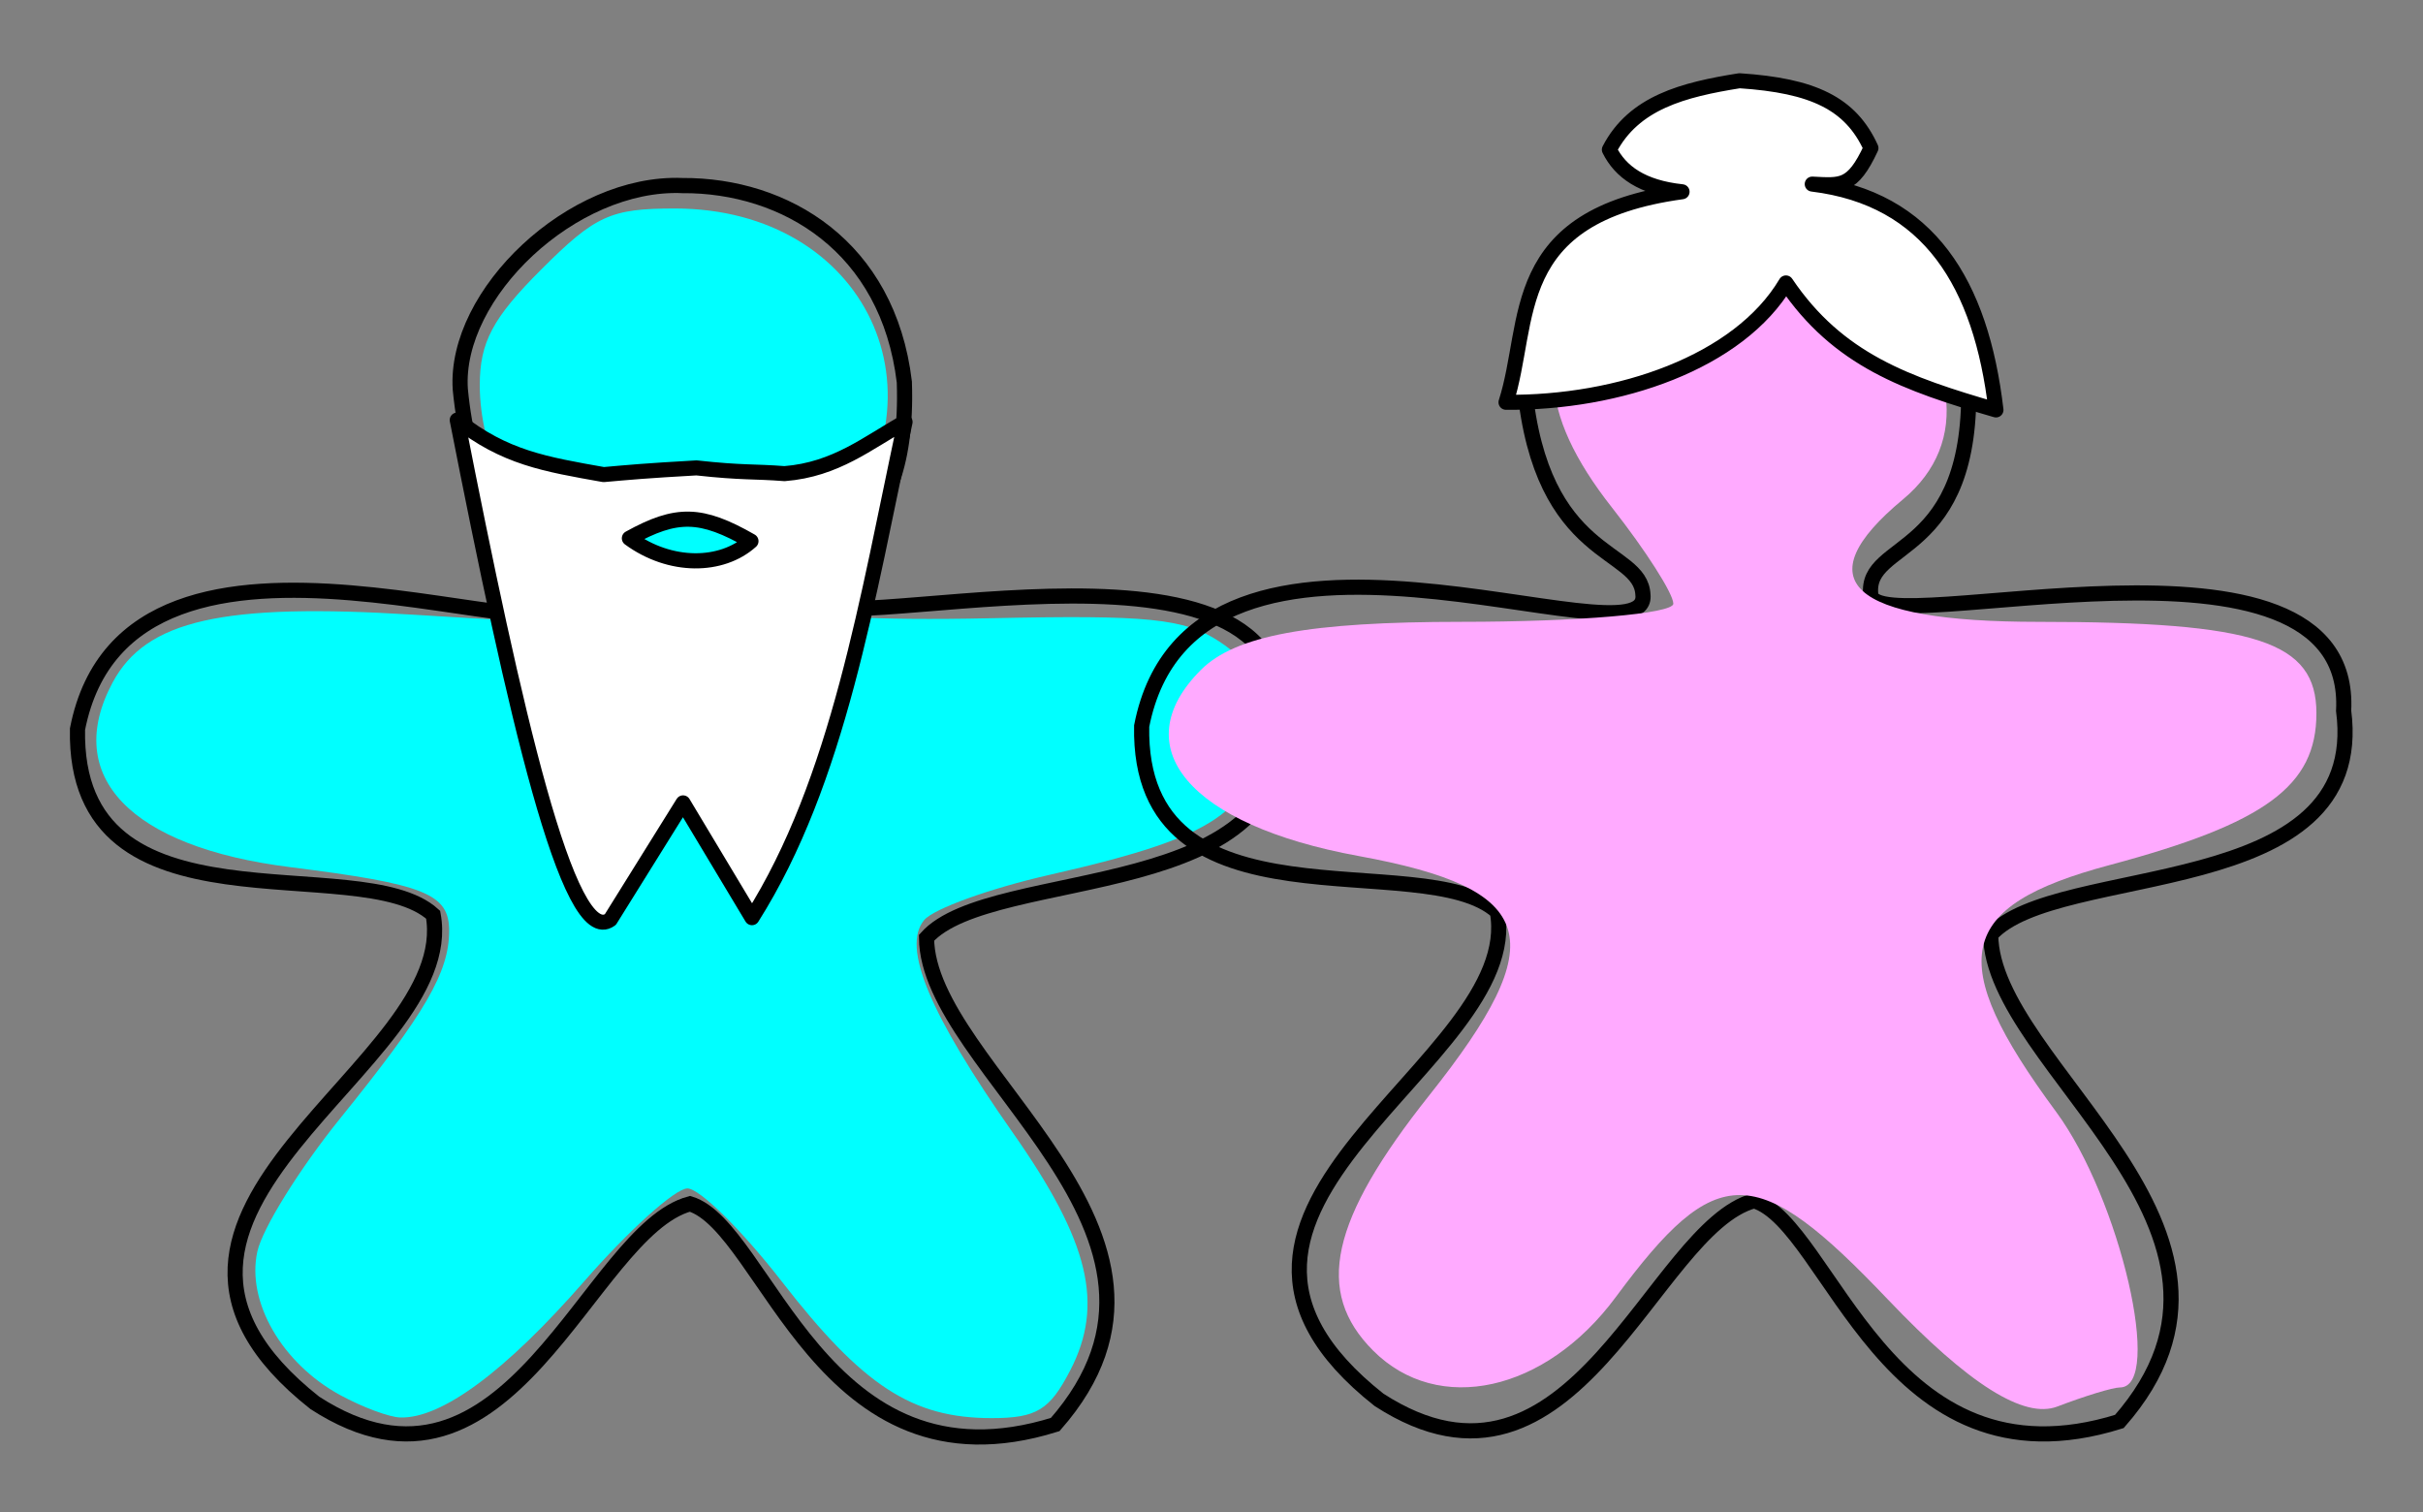
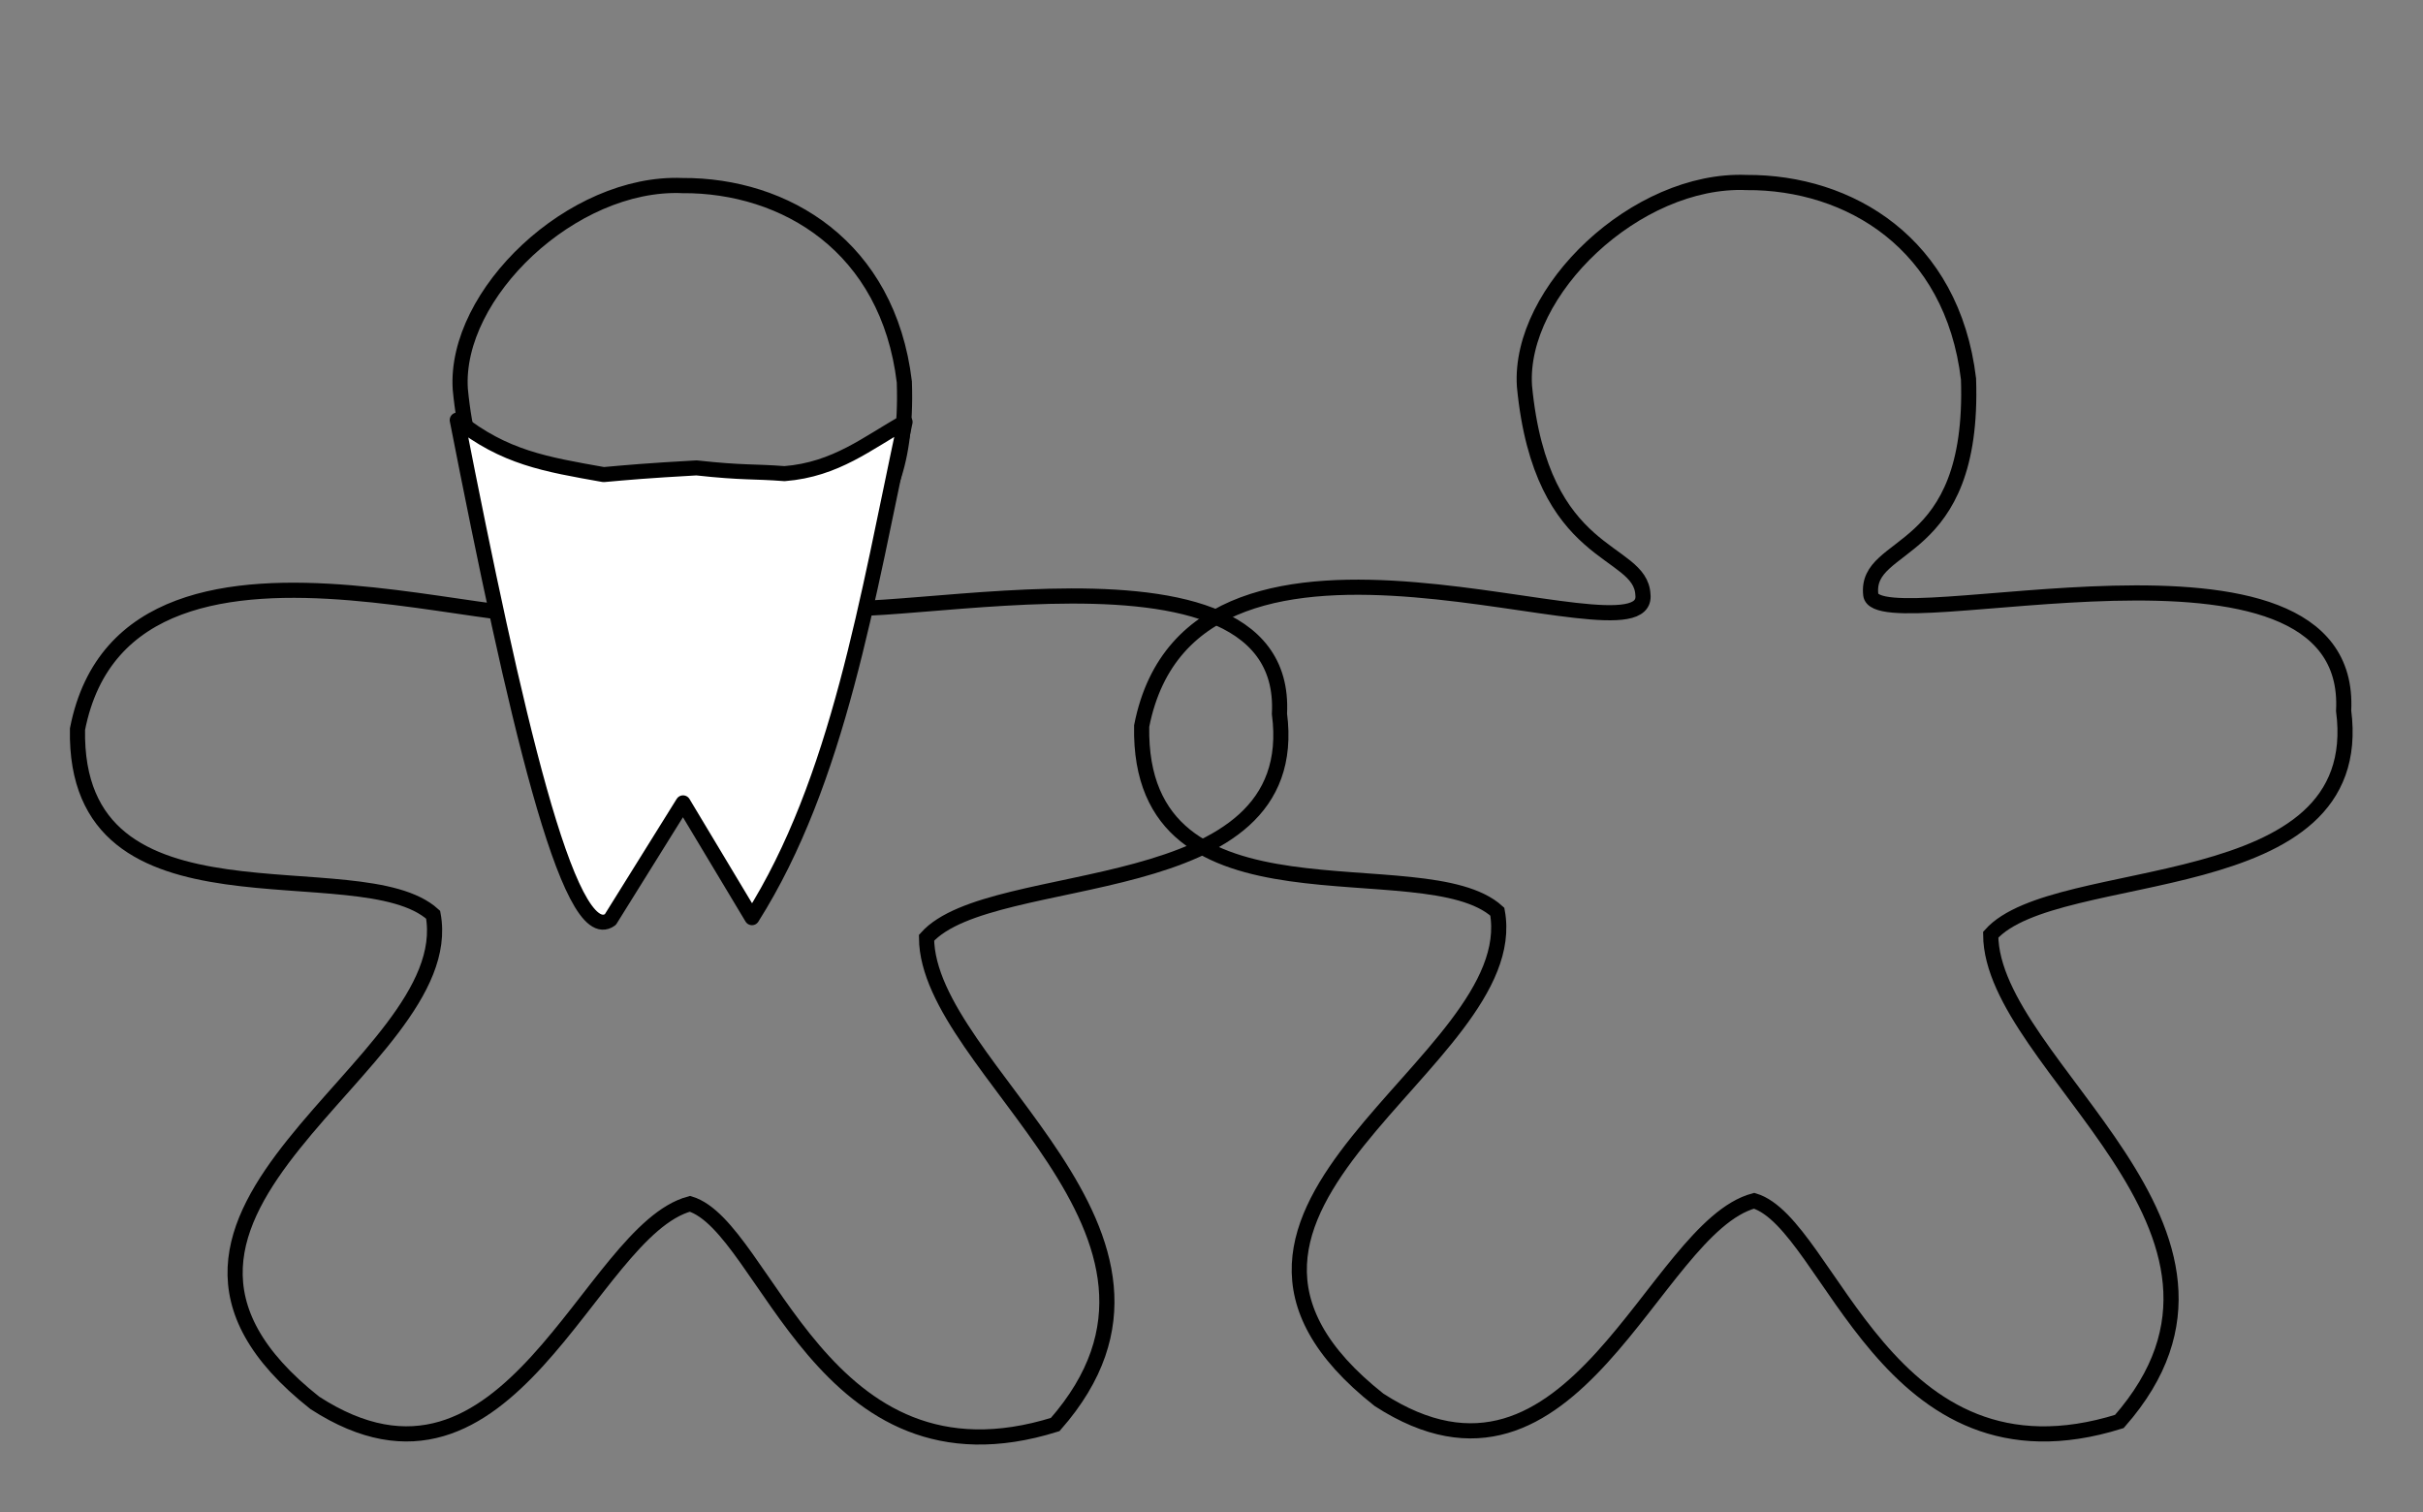
<svg xmlns="http://www.w3.org/2000/svg" xmlns:ns1="http://sodipodi.sourceforge.net/DTD/sodipodi-0.dtd" xmlns:ns2="http://www.inkscape.org/namespaces/inkscape" id="svg27189" ns1:docname="New document 14" viewBox="0 0 346.08 215.98" version="1.1" ns2:version="0.48.3.1 r9886">
  <rect x="0" y="0" width="346.08" height="215.98" fill="#808080" stroke="none" />
  <ns1:namedview id="base" bordercolor="#666666" ns2:pageshadow="2" ns2:window-y="24" fit-margin-left="10" pagecolor="#ffffff" fit-margin-top="10" ns2:window-maximized="0" ns2:zoom="0.73007813" ns2:window-x="65" ns2:window-height="795" showgrid="false" borderopacity="1.0" ns2:current-layer="layer1" ns2:cx="182.86661" ns2:cy="-170.57801" fit-margin-right="10" fit-margin-bottom="10" ns2:window-width="647" ns2:pageopacity="0.0" ns2:document-units="px" />
  <g id="layer1" ns2:label="Layer 1" ns2:groupmode="layer" transform="translate(-192.13 -145.8)">
    <g id="g4014-2" transform="matrix(2.165 0 0 2.165 48.576 4051.7)">
      <g id="g3930-5-4" transform="translate(-176.28 -178.17)">
        <path id="path2982-5-5-3" d="m287.6-1613.7c-7.267-0.291-15.056 7.157-14.647 13.433 1.109 11.593 7.662 10.617 7.816 13.76 0.548 5.074-29.643-8.829-33.07 8.668-0.267 14.031 18.631 7.855 23.463 12.244 1.843 10.01-23.759 19.601-7.806 32.202 12.865 8.334 18.066-11.347 24.749-13.132 5.048 1.524 8.687 19.378 24.096 14.561 11.097-12.634-8.437-23.402-8.489-32.11 4.319-4.834 24.942-2.051 23.284-14.775 0.718-13.658-30.828-4.465-31.197-7.657-0.41-3.673 6.861-2.255 6.449-14.234-1.073-8.941-7.862-12.996-14.647-12.959z" ns1:nodetypes="ccccccccccccc" style="stroke:#000000;stroke-width:1px;fill:none" ns2:connector-curvature="0" />
-         <path id="path3085-0-7" d="m265.04-1533.9c-3.85-2.092-6.203-6.164-5.476-9.474 0.335-1.526 2.791-5.474 5.456-8.774 5.643-6.984 7.198-9.661 7.198-12.39 0-2.442-1.597-3.08-10.497-4.198-10.532-1.323-15.019-5.988-11.707-12.175 2.206-4.122 7.272-5.264 19.858-4.477 11.148 0.697 11.438 0.661 11.438-1.391 0-1.158-0.904-2.59-2.01-3.182-2.768-1.482-5.061-6.266-5.061-10.562 0-2.837 0.844-4.43 4.041-7.626 3.582-3.582 4.585-4.04 8.839-4.037 12.617 0.01 18.434 12.357 10.226 21.706-1.682 1.916-2.766 3.958-2.408 4.537 0.409 0.662 5.234 0.955 12.992 0.788 10.408-0.224 12.77 0.015 15.085 1.526 1.941 1.267 2.744 2.647 2.744 4.716 0 6.295-2.269 8.034-13.941 10.689-3.923 0.892-7.641 2.235-8.263 2.984-1.486 1.79 0.349 6.184 5.87 14.052 5.025 7.162 6.021 11.296 3.771 15.648-1.358 2.626-2.226 3.153-5.19 3.153-5.236 0-8.483-2.112-13.828-8.995-2.63-3.387-5.437-6.158-6.239-6.158s-3.87 2.763-6.82 6.14c-5.185 5.936-9.404 9.056-12.131 8.972-0.722-0.022-2.498-0.684-3.946-1.472z" style="fill:#00ffff" ns2:connector-curvature="0" />
      </g>
      <path id="path3978-3" ns1:nodetypes="ccccccccc" style="stroke-linejoin:round;stroke:#000000;stroke-linecap:round;stroke-width:0.99;fill:#ffffff" ns2:connector-curvature="0" d="m96.47-1776.4c3.752 19.14 7.348 34.958 10.102 32.956l4.798-7.702 4.546 7.576c5.711-9.026 7.609-21.103 10.102-32.704-2.457 1.364-4.558 3.142-7.955 3.409-2.044-0.16-2.719-0.04-5.808-0.379-3.367 0.189-4.462 0.295-6.124 0.442-3.852-0.684-6.536-1.118-9.66-3.599z" />
-       <path id="path3980-6" ns1:nodetypes="ccc" style="stroke-linejoin:round;stroke:#000000;stroke-width:1px;fill:#00ffff" ns2:connector-curvature="0" d="m107.83-1768.6c2.699 1.976 6.087 1.925 8.018 0.189-3.294-1.887-4.905-1.911-8.018-0.189z" />
    </g>
    <g id="g4008-75" transform="matrix(2.165 0 0 2.165 16.862 4045.7)">
      <g id="g3934-2-9" transform="translate(21.925 -177.9)">
        <path id="path2982-2-0" d="m174.25-1611.4c-7.267-0.291-15.056 7.157-14.647 13.433 1.109 11.593 7.662 10.617 7.816 13.76 0.548 5.074-29.643-8.829-33.07 8.668-0.267 14.031 18.631 7.855 23.463 12.244 1.843 10.01-23.759 19.601-7.806 32.202 12.865 8.334 18.066-11.347 24.749-13.132 5.048 1.524 8.687 19.378 24.096 14.561 11.097-12.634-8.437-23.402-8.489-32.11 4.319-4.834 24.942-2.051 23.284-14.775 0.718-13.658-30.828-4.465-31.197-7.657-0.41-3.673 6.861-2.255 6.449-14.234-1.073-8.941-7.862-12.996-14.647-12.959z" ns1:nodetypes="ccccccccccccc" style="stroke:#000000;stroke-width:1px;fill:none" ns2:connector-curvature="0" />
-         <path id="path3879-3-0" d="m183.59-1537.7c-8.712-9.158-11.299-9.182-17.961-0.172-4.63 6.262-11.715 7.829-16.005 3.538-3.888-3.888-2.85-8.607 3.713-16.864 8.174-10.285 7.186-13.603-4.697-15.774-11.134-2.034-15.482-7.174-10.383-12.274 2.271-2.271 7.144-3.171 17.169-3.171 7.699 0 13.998-0.538 13.998-1.196s-1.818-3.508-4.041-6.333c-4.976-6.326-5.135-11.086-0.505-15.152 6.823-5.992 12.188-6.226 17.644-0.769 5.745 5.745 6.534 11.651 2.054 15.37-6.494 5.39-3.522 8.081 8.926 8.081 14.393 0 18.348 1.3 18.348 6.03 0 4.794-3.369 7.268-13.637 10.013-10.171 2.719-10.937 6.25-3.535 16.282 4.219 5.719 7.102 18.183 4.206 18.183-0.465 0-2.318 0.565-4.119 1.256-2.201 0.844-5.864-1.466-11.173-7.047z" style="fill:#ffaaff" ns2:connector-curvature="0" />
      </g>
-       <path id="path4006-2" ns1:nodetypes="ccccccccc" style="stroke-linejoin:round;stroke:#000000;stroke-width:0.99;fill:#ffffff" ns2:connector-curvature="0" d="m180.31-1774.8c7.429 0.067 15.354-2.628 18.469-7.875 3.435 5.088 7.944 6.661 13.856 8.38-0.979-8.334-4.42-13.961-12.122-14.9 1.89 0.089 2.646 0.269 3.875-2.377-1.339-2.94-3.797-4.12-8.673-4.441-3.705 0.591-6.969 1.429-8.586 4.546 0.73 1.47 2.167 2.497 4.798 2.778-11.635 1.593-9.907 8.575-11.617 13.89z" />
    </g>
  </g>
</svg>